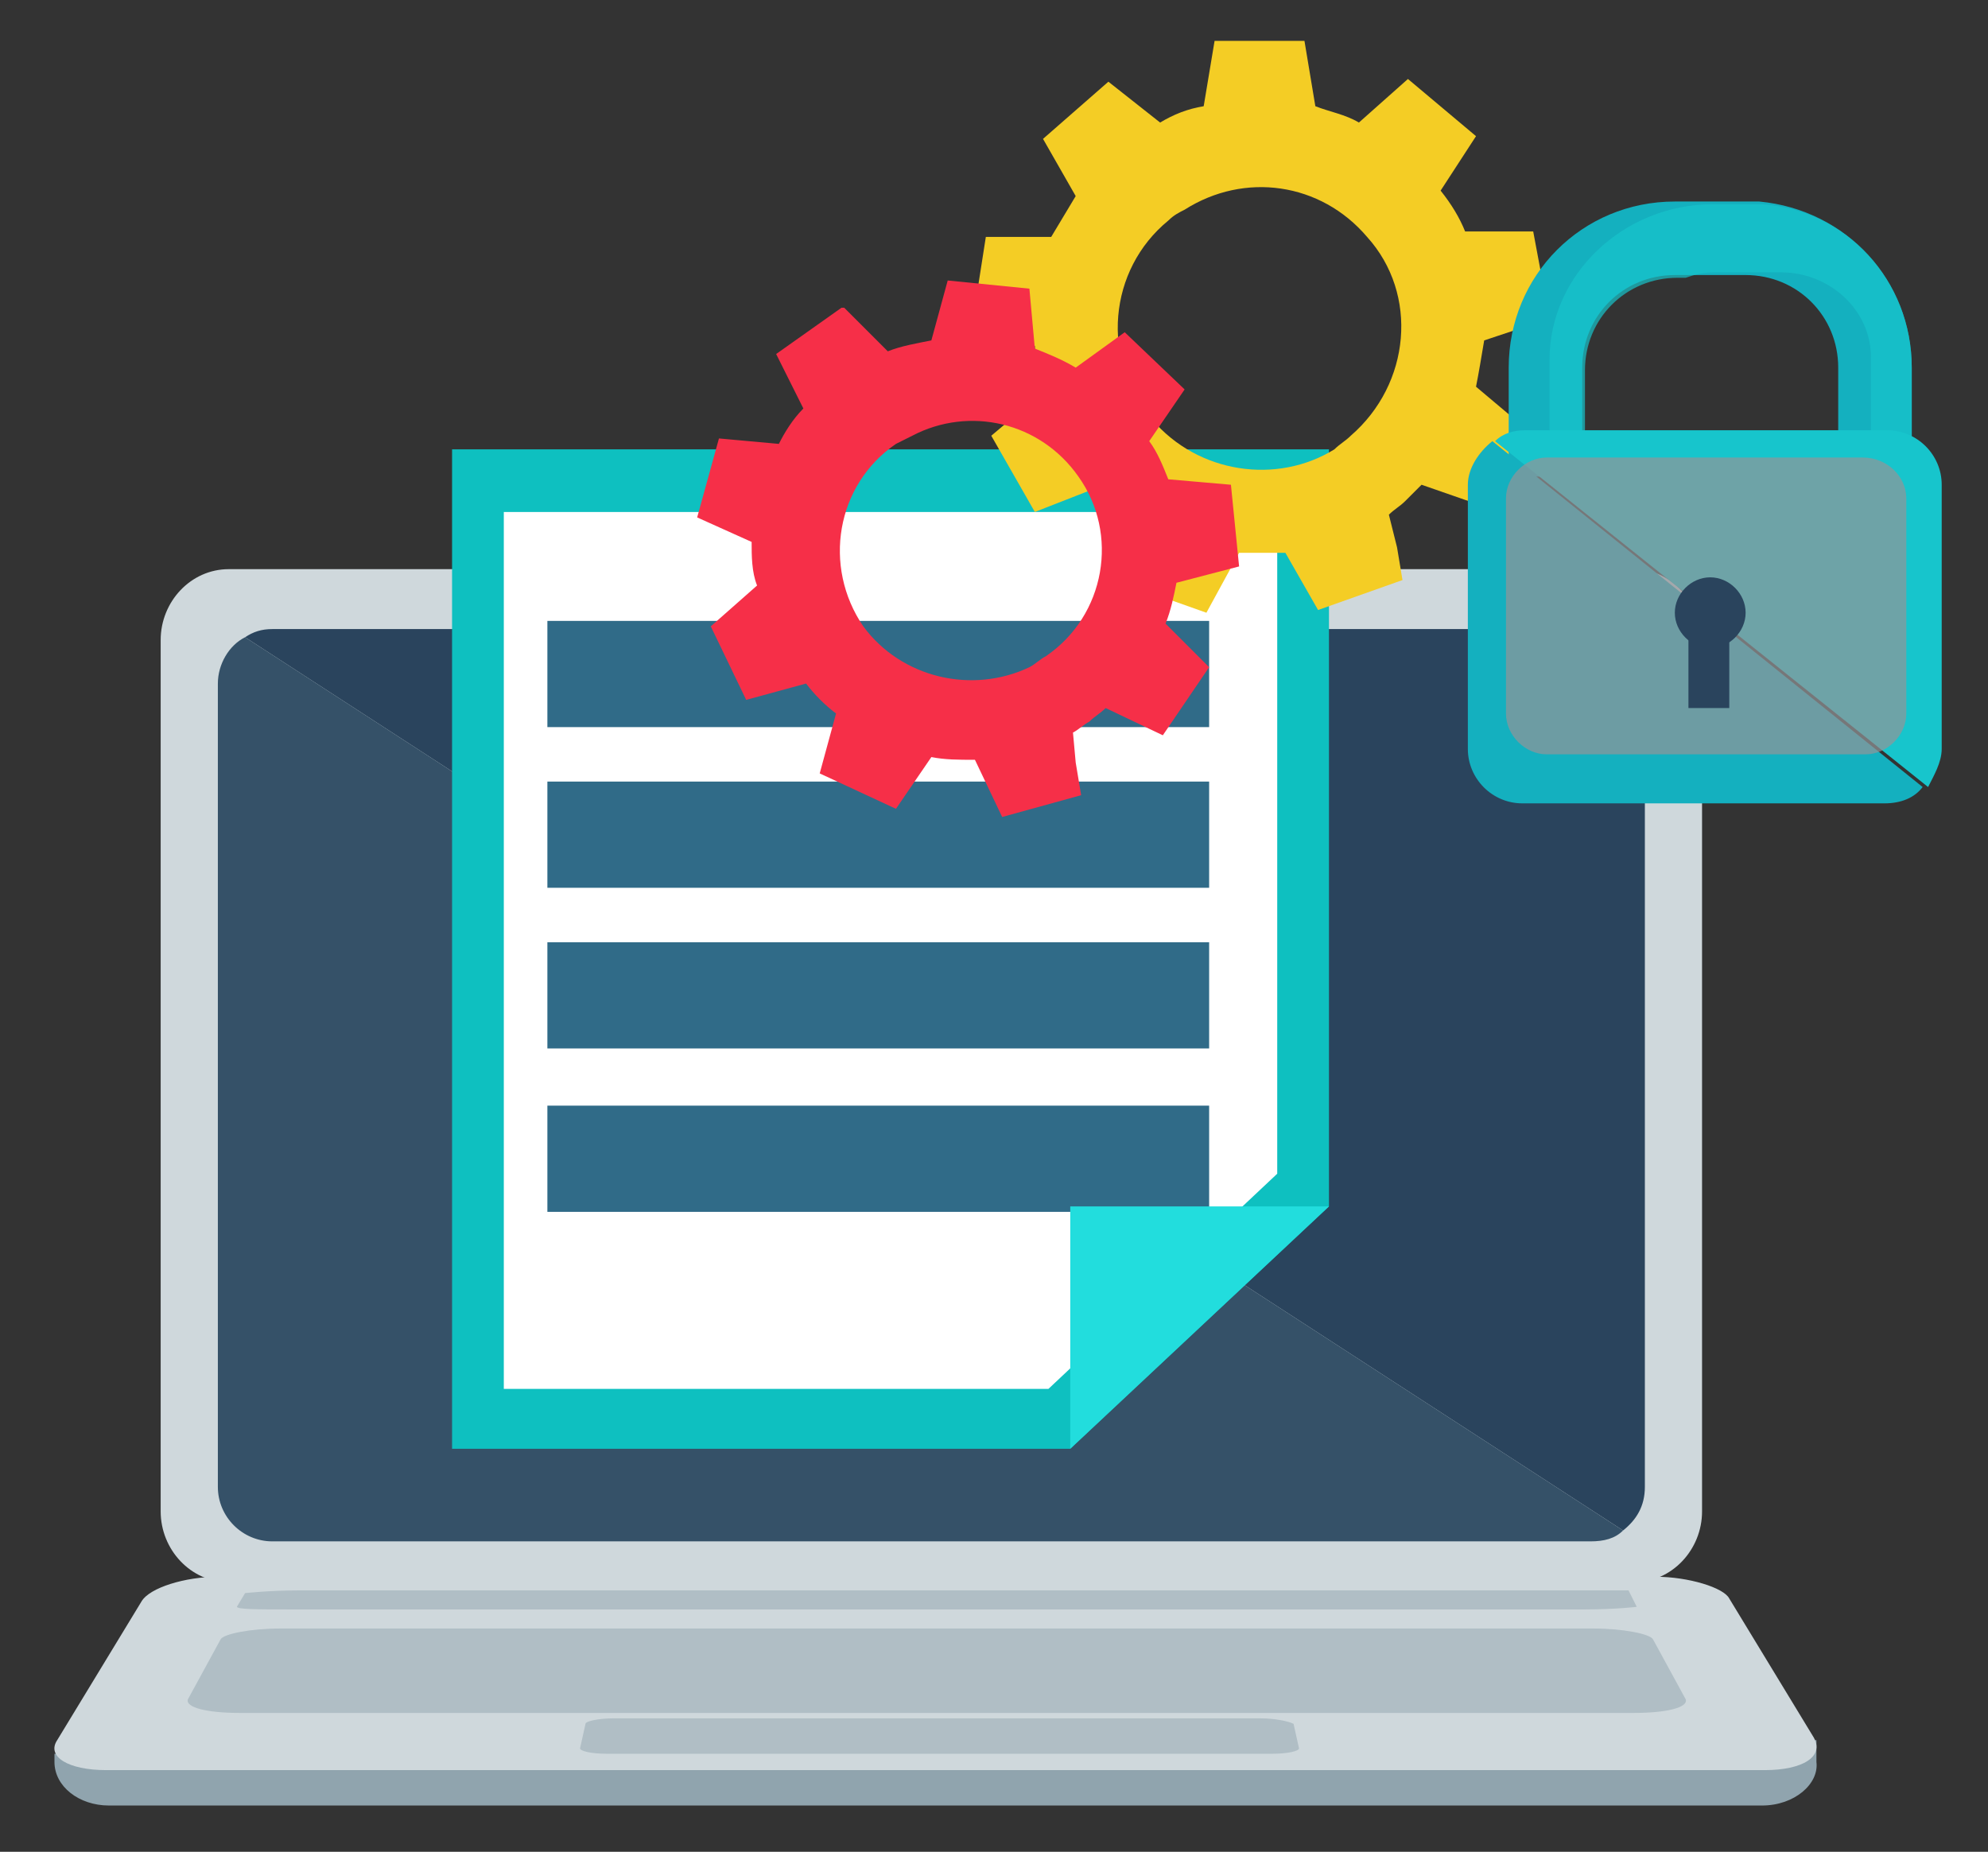
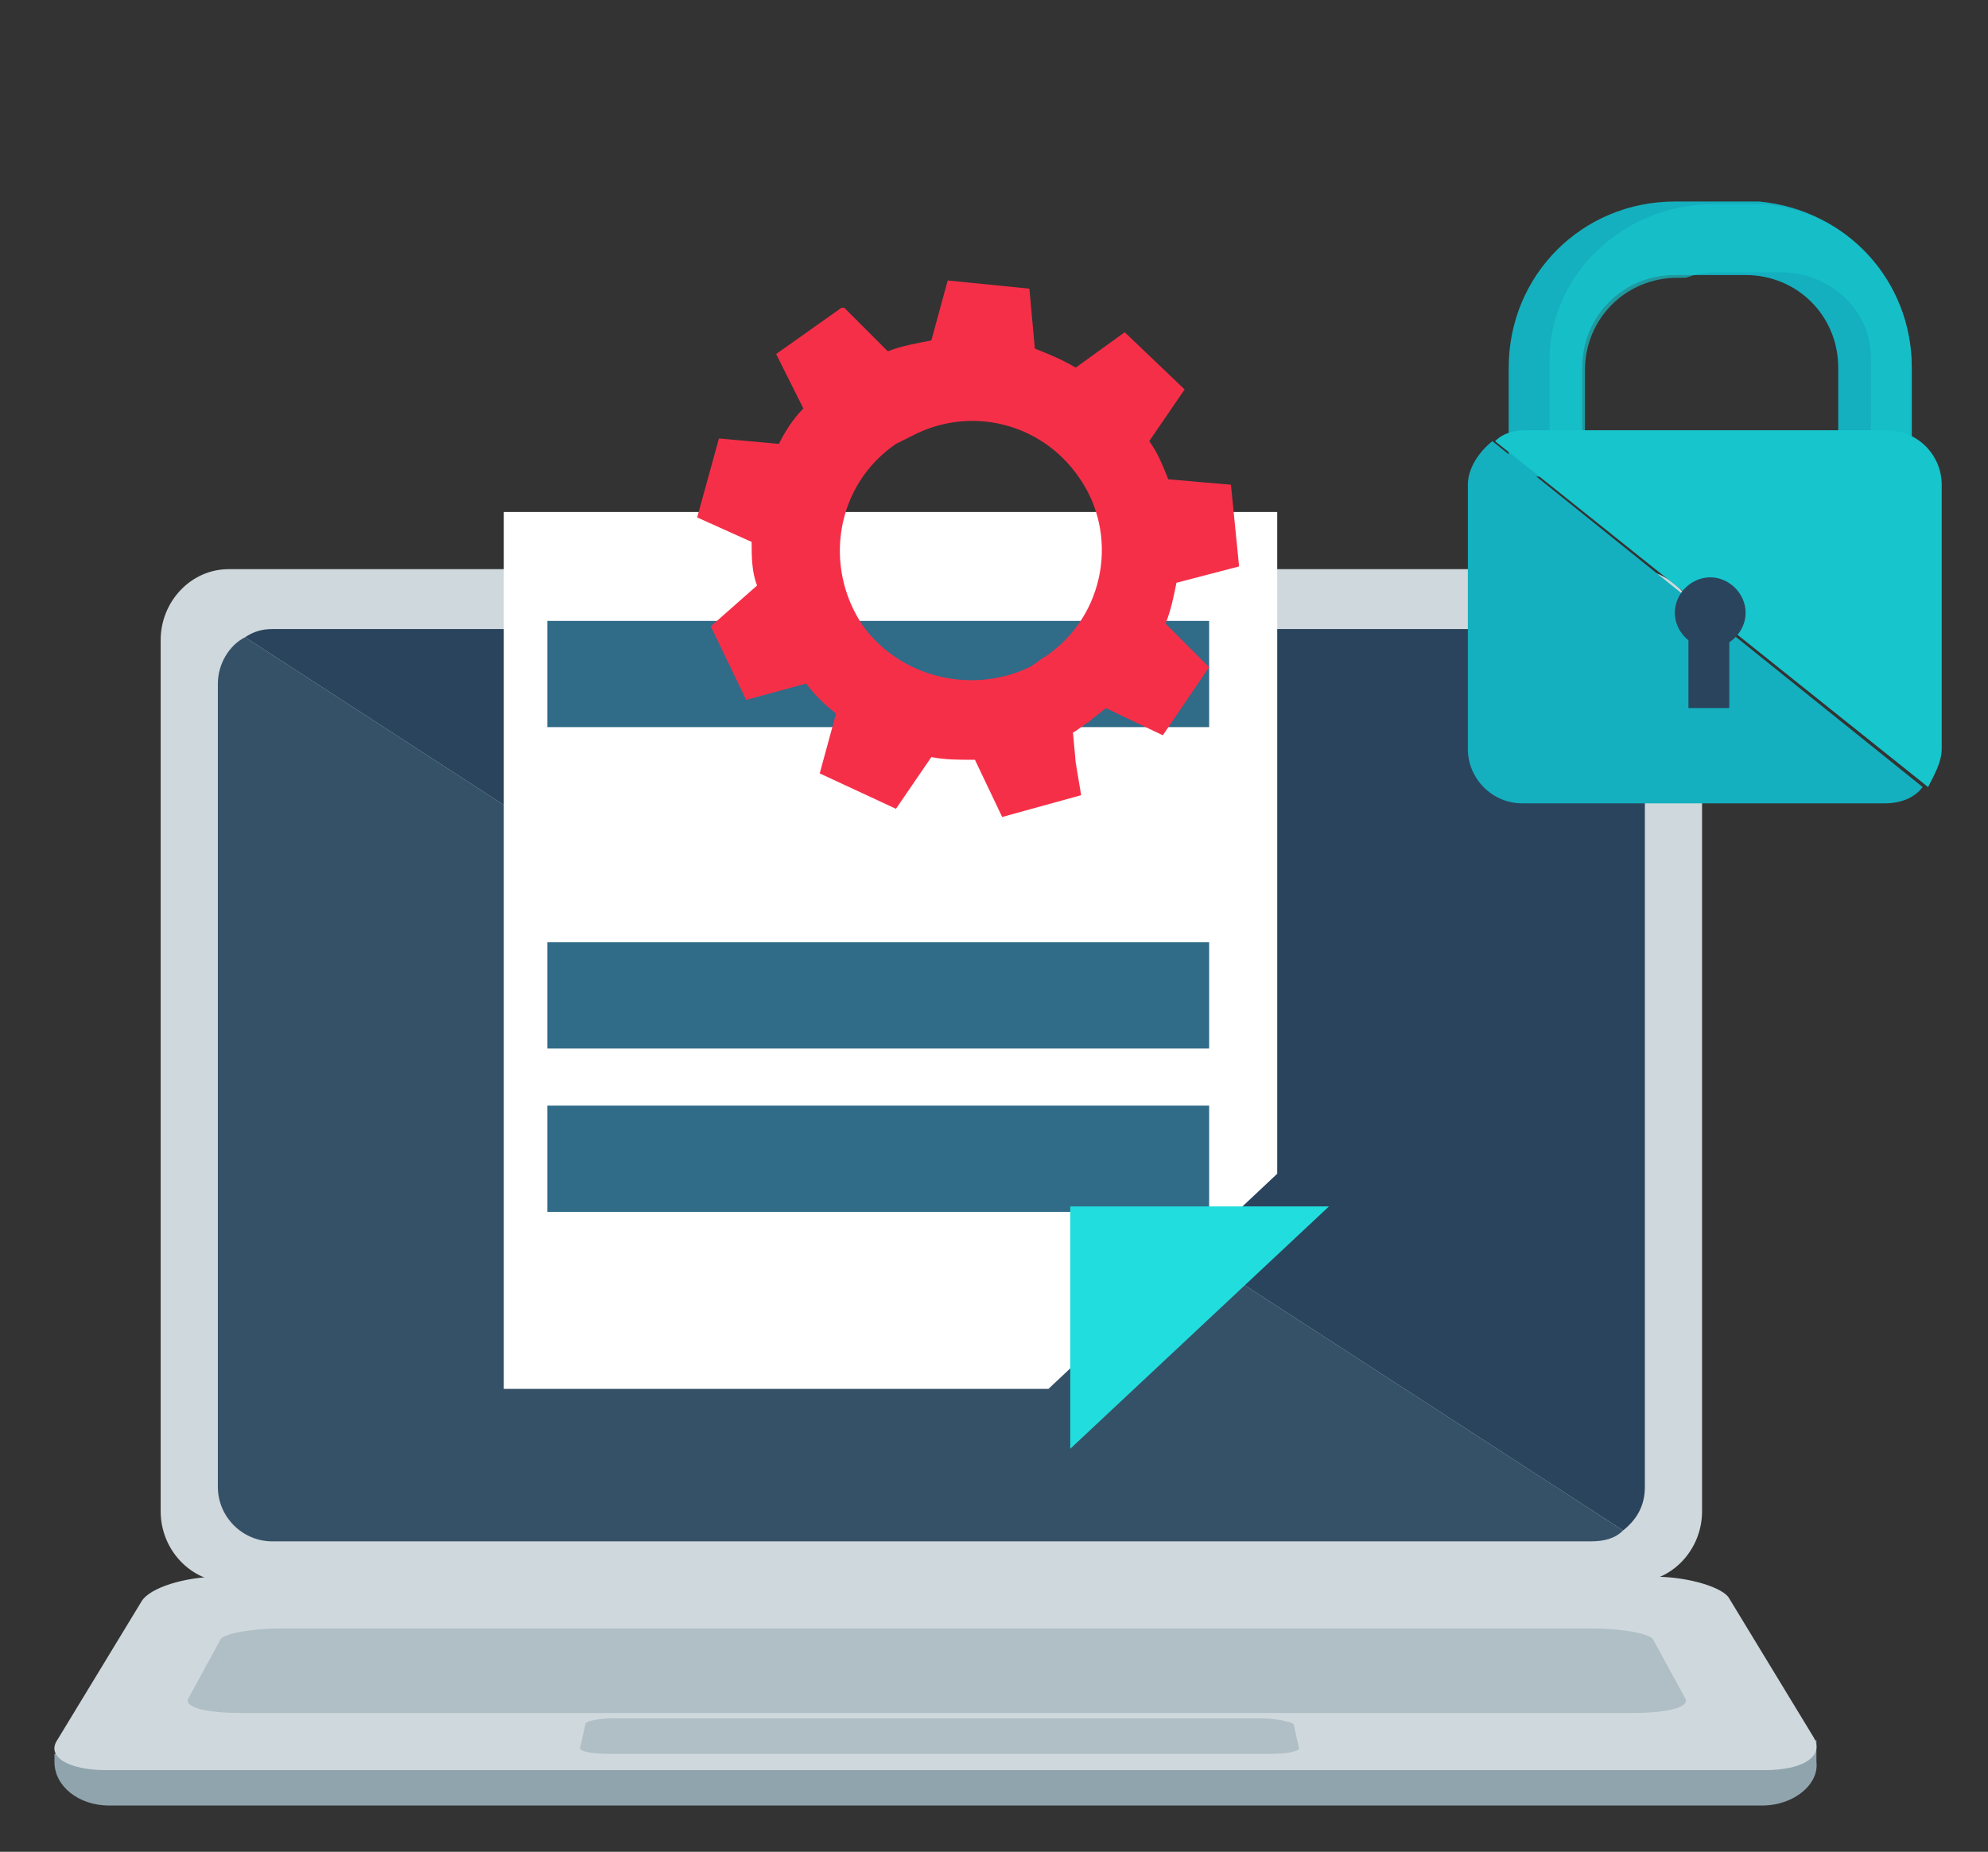
<svg xmlns="http://www.w3.org/2000/svg" version="1.1" id="Layer_1" x="0px" y="0px" viewBox="0 0 73 68" style="enable-background:new 0 0 73 68;" xml:space="preserve">
  <rect x="0" y="0" width="73" height="68" fill="#333333" stroke="none" />
  <style type="text/css">
	.st0{fill:#CFD8DC;}
	.st1{fill:#2A445D;}
	.st2{fill:#355168;}
	.st3{fill:#90A4AE;}
	.st4{fill:#B0BEC5;}
	.st5{fill:#0EC0C0;}
	.st6{fill:#FFFFFF;}
	.st7{fill:#306B88;}
	.st8{fill:#22DDDD;}
	.st9{fill:#F4CD25;}
	.st10{fill:#F62F48;}
	.st11{fill:#14B0BF;}
	.st12{opacity:0.7;fill:#17C5CC;}
	.st13{fill:#17C5CC;}
	.st14{opacity:0.7;fill:#939598;}
</style>
  <g id="_x31_1">
    <g>
      <g>
        <path class="st0" d="M60,20.9H8.4c-1.4,0-2.5,1.2-2.5,2.6v32c0,1.4,1.1,2.6,2.5,2.6H60c1.4,0,2.5-1.2,2.5-2.6v-32     C62.4,22,61.3,20.9,60,20.9z" />
        <path class="st1" d="M10,23.1h48.4c1.1,0,2,0.9,2,2v29.5c0,0.7-0.3,1.2-0.8,1.6L9,23.4C9.3,23.2,9.6,23.1,10,23.1z" />
        <path class="st2" d="M9,23.4l50.6,32.8c-0.3,0.3-0.7,0.4-1.2,0.4H10c-1.1,0-2-0.9-2-2V25.1C8,24.4,8.4,23.7,9,23.4z" />
      </g>
      <g>
        <path class="st3" d="M66.7,64.7l0-0.8L2,64.4v0.3c0,0.9,0.9,1.6,2,1.6h60.7C65.9,66.3,66.8,65.5,66.7,64.7z" />
        <g>
          <path class="st0" d="M60.8,57.9H8c-1.2,0-2.5,0.4-2.8,0.9l-3.1,5.1C1.7,64.5,2.5,65,3.9,65h60.9c1.4,0,2.2-0.5,1.8-1.2l-3.1-5.1      C63.3,58.3,62,57.9,60.8,57.9z" />
          <path class="st4" d="M58.5,59.8H10.3c-1.1,0-2.1,0.2-2.2,0.4l-1.2,2.2c-0.1,0.3,0.7,0.5,1.9,0.5H60c1.2,0,2-0.2,1.9-0.5      l-1.2-2.2C60.6,60,59.6,59.8,58.5,59.8z" />
-           <path class="st4" d="M57.8,58.4H11c-1.1,0-2,0.1-2,0.1L8.7,59c0,0.1,0.8,0.1,1.9,0.1h47.6c1.1,0,2-0.1,1.9-0.1l-0.3-0.6      C59.8,58.4,58.9,58.4,57.8,58.4z" />
          <path class="st4" d="M46.3,63.1H22.5c-0.5,0-1,0.1-1,0.2l-0.2,0.9c0,0.1,0.4,0.2,1,0.2h24.4c0.6,0,1-0.1,1-0.2l-0.2-0.9      C47.3,63.2,46.8,63.1,46.3,63.1z" />
        </g>
      </g>
    </g>
    <g>
-       <polygon class="st5" points="48.8,16.5 16.6,16.5 16.6,53.2 39.3,53.2 48.8,44.3   " />
      <polygon class="st6" points="46.9,18.8 18.5,18.8 18.5,51 38.5,51 46.9,43.1   " />
      <g>
        <g>
          <g>
            <rect x="20.1" y="34.6" class="st7" width="24.3" height="3.9" />
          </g>
          <g>
            <rect x="20.1" y="22.8" class="st7" width="24.3" height="3.9" />
          </g>
          <g>
-             <rect x="20.1" y="28.7" class="st7" width="24.3" height="3.9" />
-           </g>
+             </g>
          <g>
            <rect x="20.1" y="40.6" class="st7" width="24.3" height="3.9" />
          </g>
        </g>
      </g>
      <polygon class="st8" points="48.8,44.3 39.3,53.2 39.3,44.3   " />
    </g>
-     <path class="st9" d="M56.9,11.7l-0.6-3.2l-2.5,0c-0.2-0.5-0.5-1-0.9-1.5L54.2,5l-2.5-2.1l-1.8,1.6c-0.5-0.3-1.1-0.4-1.6-0.6   l-0.4-2.4l-3.3,0l-0.4,2.4c-0.6,0.1-1.1,0.3-1.6,0.6L40.7,3L40.7,3l-2.4,2.1l1.2,2.1c-0.3,0.5-0.6,1-0.9,1.5l-2.4,0l-0.5,3.2   l2.3,0.8c0,0.6,0.2,1.1,0.3,1.7L36.4,16l1.6,2.8l2.3-0.9c0.4,0.4,0.8,0.8,1.3,1.1l-0.4,2.4l3.1,1.1l1.2-2.2c0.6,0,1.1,0,1.7,0   l1.2,2.1l3.1-1.1l-0.2-1.2L51,18.9c0.2-0.2,0.4-0.3,0.6-0.5c0.2-0.2,0.4-0.4,0.6-0.6l2.3,0.8l1.6-2.8l-1.9-1.6   c0.1-0.5,0.2-1.1,0.3-1.7L56.9,11.7z M49.6,16c-0.2,0.2-0.4,0.3-0.6,0.5c-2.1,1.3-5,0.9-6.7-1.1c-1.9-2.2-1.6-5.5,0.6-7.3   c0.2-0.2,0.4-0.3,0.6-0.4c2.2-1.4,5-1,6.7,1C52.1,10.8,51.8,14.1,49.6,16z" />
    <path class="st10" d="M45.5,20.8l-0.3-3l-2.3-0.2c-0.2-0.5-0.4-1-0.7-1.4l1.3-1.9l-2.2-2.1l-1.8,1.3c-0.5-0.3-1-0.5-1.5-0.7   l-0.2-2.2l-3-0.3l-0.6,2.2c-0.5,0.1-1.1,0.2-1.6,0.4l-1.6-1.6l-0.1,0l-2.4,1.7l1,2c-0.4,0.4-0.7,0.9-0.9,1.3l-2.2-0.2l-0.8,2.9   l2,0.9c0,0.5,0,1.1,0.2,1.6L26.1,23l1.3,2.7l2.2-0.6c0.3,0.4,0.7,0.8,1.1,1.1l-0.6,2.2l2.8,1.3l1.3-1.9c0.5,0.1,1,0.1,1.6,0.1   l1,2.1l2.9-0.8L39.5,28l-0.1-1.1c0.2-0.1,0.4-0.3,0.6-0.4c0.2-0.2,0.4-0.3,0.6-0.5l2.1,1l1.7-2.5l-1.6-1.6c0.2-0.5,0.3-1,0.4-1.5   L45.5,20.8z M38.4,24.1c-0.2,0.1-0.4,0.3-0.6,0.4c-2.1,1-4.7,0.4-6.1-1.5c-1.5-2.2-1-5.2,1.2-6.7c0.2-0.1,0.4-0.2,0.6-0.3   c2.1-1.1,4.7-0.5,6.1,1.5C41.1,19.6,40.6,22.6,38.4,24.1z" />
    <g>
      <g>
        <g>
          <g>
            <path class="st11" d="M70.2,13.5v4h-2.7v-4c0-1.9-1.5-3.4-3.4-3.4h-2.6c-1.9,0-3.4,1.5-3.4,3.4v4h-2.7v-4       c0-3.4,2.7-6.1,6.1-6.1h2.6c0.2,0,0.3,0,0.5,0C67.8,7.7,70.2,10.3,70.2,13.5z" />
          </g>
          <g>
            <path class="st12" d="M70.2,13.5v3.3h-1.5v-3.7c0-1.7-1.5-3.1-3.3-3.1h-2.5c-0.4,0-0.7,0.1-1,0.2h-0.3c-1.9,0-3.4,1.5-3.4,3.4       v3.3h-1.3v-3.7c0-3.1,2.7-5.7,6-5.7h1.8C67.8,7.7,70.2,10.3,70.2,13.5z" />
          </g>
        </g>
        <path class="st13" d="M71.3,27.5v-9.7c0-1.1-0.9-2-2-2H56c-0.4,0-0.8,0.1-1.1,0.4l15.9,12.7C71,28.5,71.3,28,71.3,27.5z" />
        <path class="st11" d="M54.8,16.2c-0.5,0.4-0.9,1-0.9,1.6v9.7c0,1.1,0.9,2,2,2h13.3c0.6,0,1.1-0.2,1.4-0.6L54.8,16.2z" />
-         <path class="st14" d="M68.4,16.8H56.8c-0.8,0-1.5,0.7-1.5,1.5v7.9c0,0.8,0.7,1.5,1.5,1.5h11.7c0.8,0,1.5-0.7,1.5-1.5v-7.9     C70,17.5,69.3,16.8,68.4,16.8z" />
      </g>
      <g>
        <path class="st1" d="M64.1,22.5c0,0.7-0.6,1.3-1.3,1.3c-0.7,0-1.3-0.6-1.3-1.3c0-0.7,0.6-1.3,1.3-1.3     C63.5,21.2,64.1,21.8,64.1,22.5z" />
        <rect x="62" y="22" class="st1" width="1.5" height="4" />
      </g>
    </g>
  </g>
</svg>